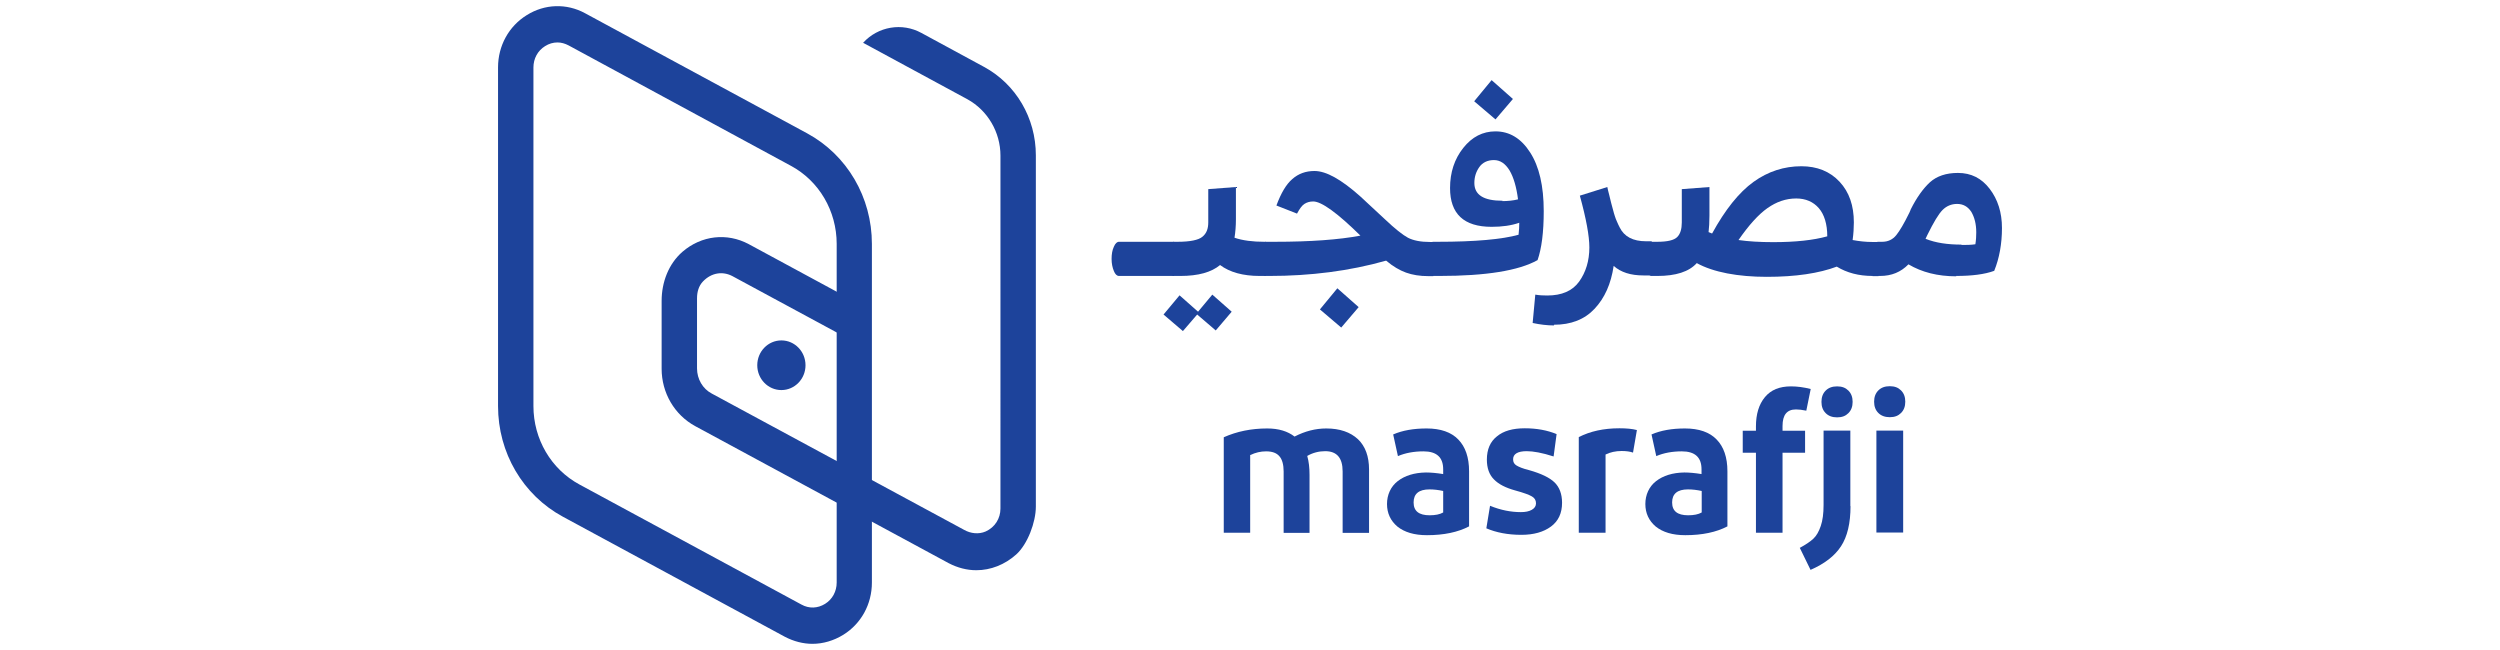
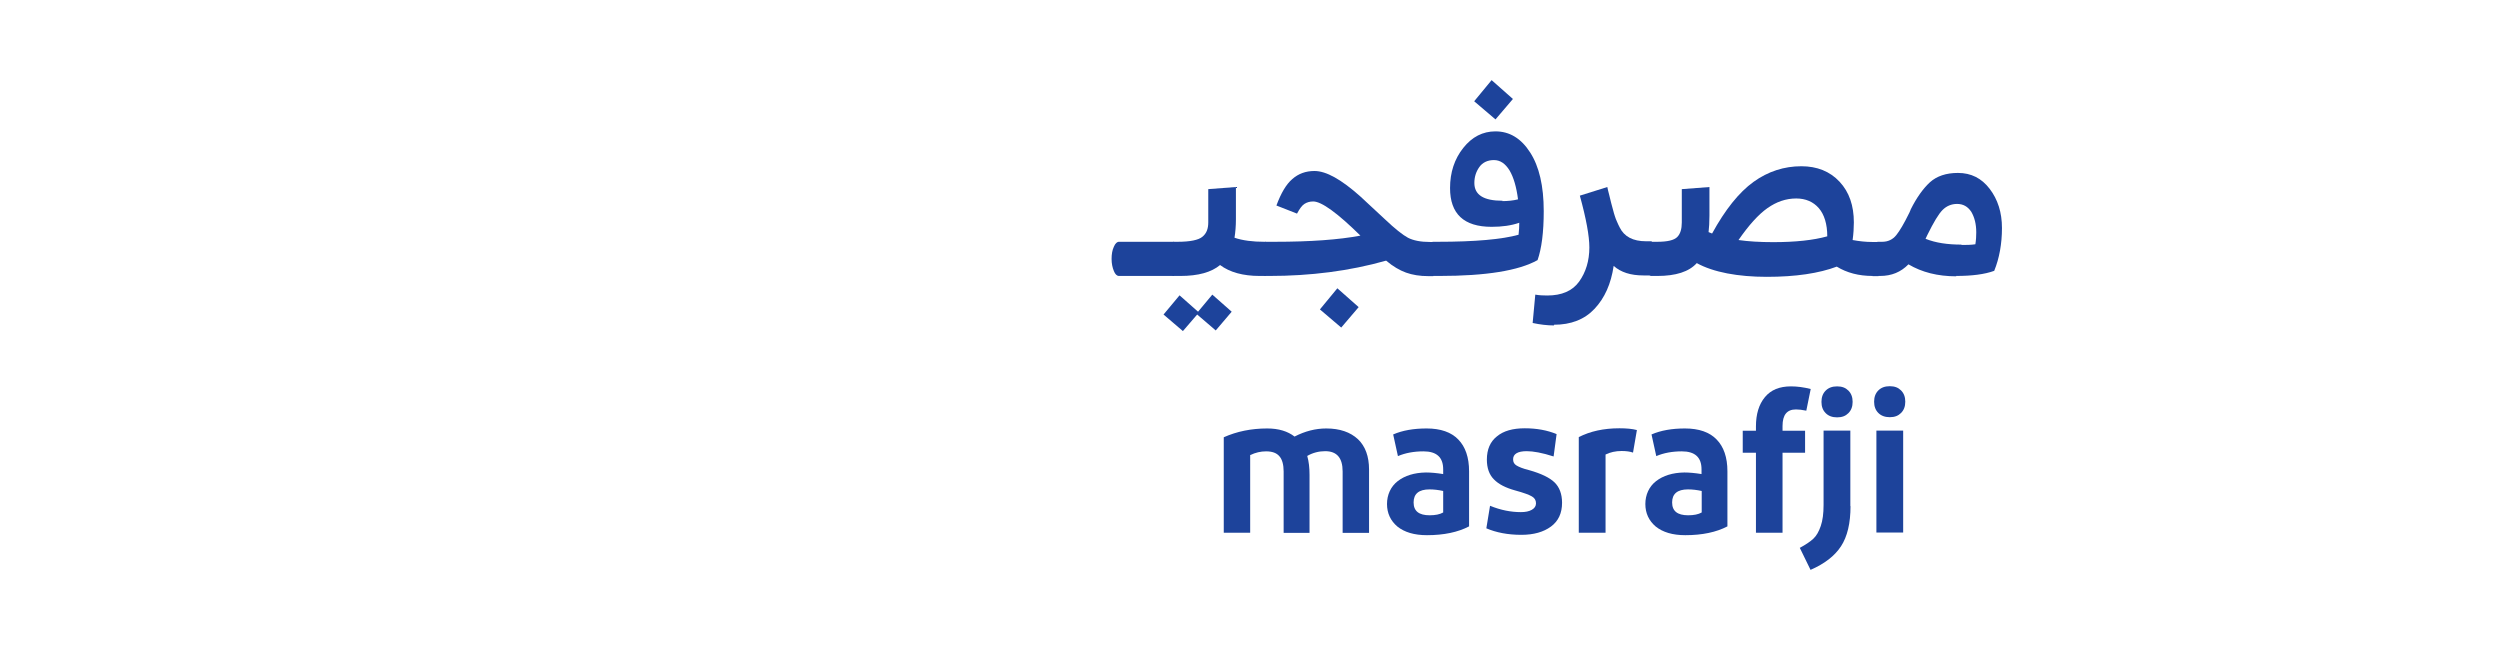
<svg xmlns="http://www.w3.org/2000/svg" version="1.1" viewBox="0 0 87.06 36.91" height="39px" width="150px">
  <defs>
    <style>
      .cls-1 {
        fill: #1d439b;
      }
    </style>
  </defs>
  <g>
    <g id="Layer_1">
      <g>
        <g>
          <path class="cls-1" d="M36.09,15.67c-.12,0-.22-.1-.29-.28-.08-.19-.13-.42-.13-.69s.04-.5.13-.69c.08-.19.18-.28.29-.28h3.13v1.94s-3.13,0-3.13,0Z" />
          <path class="cls-1" d="M41.58,18.76l-1.05-.9-.81.94-1.1-.94.91-1.09,1.05.93.81-.97,1.1.97-.91,1.07h0ZM39.22,15.67c-.12,0-.22-.1-.29-.28-.08-.19-.13-.42-.13-.69s.04-.5.13-.69c.08-.19.18-.28.29-.28h.2c.71,0,1.18-.1,1.4-.28.24-.19.34-.46.34-.82v-1.89l1.57-.12v1.83c0,.38-.03.74-.08,1.05.47.16,1.04.23,1.7.23h.08v1.94h-.35c-.95,0-1.7-.21-2.25-.62-.49.41-1.24.62-2.25.62h-.36,0Z" />
          <path class="cls-1" d="M44.43,15.67c-.12,0-.22-.1-.29-.28-.08-.19-.13-.42-.13-.69s.04-.5.13-.69c.08-.19.18-.28.29-.28h.5c2.04,0,3.66-.12,4.87-.35-1.31-1.29-2.21-1.94-2.68-1.94-.2,0-.36.05-.5.14s-.27.27-.42.55l-1.17-.46c.26-.7.55-1.2.9-1.5.35-.31.77-.46,1.26-.46.67,0,1.52.48,2.59,1.43.19.17.65.6,1.4,1.3.58.55,1.02.9,1.32,1.06.31.16.73.24,1.24.24h.2v1.94h-.27c-.5,0-.92-.07-1.28-.2-.36-.13-.74-.35-1.13-.68-2.08.59-4.3.87-6.63.87,0,0-.19,0-.19,0ZM48.49,16.37l1.21,1.07-.99,1.16-1.21-1.03s.99-1.2.99-1.2Z" />
          <path class="cls-1" d="M53.94,15.67c-.12,0-.22-.1-.29-.28-.08-.19-.13-.42-.13-.69s.04-.5.13-.69c.08-.19.18-.28.29-.28h.25c2.13,0,3.66-.14,4.59-.4.03-.25.04-.47.04-.68-.46.16-.98.23-1.57.23-1.58,0-2.36-.74-2.36-2.2,0-.89.25-1.65.75-2.28.5-.63,1.11-.94,1.83-.94.8,0,1.46.4,1.97,1.2.51.79.77,1.9.77,3.33,0,1.2-.12,2.12-.35,2.78-1.07.6-2.93.9-5.58.9h-.33ZM57.25,4.55l1.21,1.07-.99,1.16-1.21-1.03s.99-1.2.99-1.2ZM57.86,11.42c.31,0,.61-.03.89-.1-.09-.7-.25-1.25-.48-1.64-.24-.39-.53-.59-.89-.59s-.65.14-.83.4c-.19.27-.28.57-.28.9,0,.68.53,1.01,1.6,1.01h0Z" />
          <path class="cls-1" d="M60.8,18.48c-.4,0-.8-.05-1.22-.14l.15-1.61c.22.04.44.05.68.05.82,0,1.43-.26,1.81-.79s.58-1.18.58-1.94c0-.65-.18-1.63-.54-2.94l1.56-.49c.02.09.05.25.11.46.05.22.09.36.11.45.02.09.06.21.1.37.04.16.08.29.11.38.03.1.07.2.12.31s.1.23.15.32c.26.53.76.79,1.5.79h.32v1.94h-.47c-.73,0-1.28-.18-1.69-.54-.15,1.02-.51,1.82-1.08,2.43s-1.34.91-2.31.91v.02Z" />
          <path class="cls-1" d="M78.88,15.67c-.78,0-1.46-.18-2.03-.53-1.01.38-2.33.58-3.97.58s-3.04-.26-3.98-.78c-.44.49-1.19.73-2.24.73h-.31c-.12,0-.22-.1-.29-.28s-.13-.42-.13-.69.04-.5.13-.69c.08-.19.18-.28.29-.28h.3c.59,0,.96-.09,1.14-.27s.26-.46.26-.83v-1.89l1.57-.12v1.62c0,.38-.02.7-.05.94l.2.08c.74-1.35,1.52-2.33,2.35-2.93s1.75-.89,2.72-.89c.89,0,1.62.29,2.17.88.55.59.81,1.36.81,2.31,0,.3-.02.64-.07,1,.38.07.75.11,1.09.11h.38v1.94h-.34ZM73.24,13.75c1.26,0,2.28-.11,3.07-.33,0-.7-.17-1.24-.48-1.6s-.75-.55-1.28-.55c-.59,0-1.13.19-1.64.55-.51.36-1.06.97-1.64,1.81.55.08,1.21.12,1.97.12Z" />
          <path class="cls-1" d="M83.63,15.69c-1.05,0-1.95-.23-2.71-.68-.43.44-.96.66-1.61.66h-.11c-.12,0-.22-.1-.29-.28s-.13-.42-.13-.69.04-.5.13-.69c.08-.19.18-.28.29-.28h.23c.33,0,.6-.13.8-.38s.44-.66.72-1.23c.02-.04.03-.06.04-.08,0-.02.02-.04.03-.07s.02-.05.03-.08c.34-.68.71-1.19,1.09-1.54.39-.35.92-.53,1.59-.53.75,0,1.34.3,1.8.9.46.6.7,1.34.7,2.23s-.15,1.72-.44,2.43c-.55.2-1.27.29-2.16.29h0ZM83.93,13.91c.27,0,.54,0,.79-.04.04-.25.05-.47.05-.68,0-.47-.1-.85-.28-1.16-.2-.3-.46-.45-.81-.45-.32,0-.6.12-.82.34-.23.23-.51.7-.86,1.41-.06.13-.1.21-.11.23.57.23,1.25.33,2.04.33h0Z" />
        </g>
        <g>
          <path class="cls-1" d="M43.54,25.82v4.43h-1.5v-5.42c.74-.33,1.56-.5,2.47-.5.65,0,1.16.16,1.55.46.6-.31,1.2-.46,1.8-.46.77,0,1.37.21,1.8.61.42.4.63.98.63,1.72v3.6h-1.5v-3.49c0-.77-.33-1.15-.99-1.15-.36,0-.71.09-1.02.27.09.31.13.67.13,1.07v3.3h-1.47v-3.49c0-.38-.08-.68-.24-.86-.16-.19-.41-.28-.76-.28-.3,0-.61.07-.89.21Z" />
          <path class="cls-1" d="M55.97,29.89c-.63.33-1.43.5-2.39.5-.73,0-1.28-.17-1.68-.49-.39-.33-.59-.76-.59-1.28s.21-.99.61-1.3.94-.48,1.6-.49c.28,0,.61.03.98.09v-.27c0-.68-.37-1.02-1.12-1.02-.54,0-1.03.09-1.45.27l-.27-1.23c.53-.23,1.16-.34,1.9-.34.79,0,1.4.21,1.8.63.4.41.61,1.01.61,1.8,0,0,0,3.15,0,3.15ZM53.73,29.26c.32,0,.58-.05.77-.16v-1.22c-.27-.06-.53-.09-.78-.09-.6,0-.9.25-.9.74s.3.73.91.73h0Z" />
          <path class="cls-1" d="M60.94,24.65l-.17,1.27c-.65-.21-1.16-.3-1.53-.3-.51,0-.77.16-.77.46,0,.16.06.27.19.35.13.08.36.18.73.27.67.19,1.15.42,1.43.69s.43.66.43,1.16c0,.59-.21,1.04-.63,1.35s-.98.47-1.68.47c-.77,0-1.43-.13-1.99-.37l.21-1.28c.61.25,1.19.36,1.75.36.26,0,.46-.04.62-.13.16-.09.24-.21.24-.37,0-.18-.08-.3-.23-.39-.15-.09-.47-.21-.95-.34-.54-.15-.94-.35-1.21-.63-.27-.27-.4-.65-.4-1.12,0-.58.19-1.02.57-1.32.37-.31.9-.46,1.58-.46s1.28.11,1.81.33h0Z" />
          <path class="cls-1" d="M62.2,24.82c.65-.33,1.41-.5,2.31-.5.39,0,.73.03.99.1l-.22,1.28c-.17-.06-.38-.09-.65-.09-.34,0-.65.07-.91.2v4.44h-1.52v-5.42h0Z" />
          <path class="cls-1" d="M70.64,29.89c-.63.33-1.43.5-2.39.5-.73,0-1.28-.17-1.68-.49-.39-.33-.59-.76-.59-1.28s.21-.99.61-1.3.94-.48,1.6-.49c.28,0,.61.03.98.09v-.27c0-.68-.37-1.02-1.12-1.02-.54,0-1.03.09-1.45.27l-.27-1.23c.53-.23,1.16-.34,1.9-.34.79,0,1.4.21,1.8.63.4.41.61,1.01.61,1.8v3.15ZM68.41,29.26c.32,0,.58-.05.77-.16v-1.22c-.27-.06-.53-.09-.78-.09-.6,0-.9.25-.9.74s.3.73.91.73h0Z" />
          <path class="cls-1" d="M72.26,30.25v-4.54h-.75v-1.25h.75v-.24c0-.71.17-1.26.51-1.67s.83-.61,1.48-.61c.35,0,.73.05,1.12.15l-.25,1.23c-.24-.05-.43-.07-.59-.07-.51,0-.76.31-.76.94v.27h1.28v1.25h-1.28v4.54h-1.52Z" />
          <path class="cls-1" d="M77.63,28.74c0,.97-.18,1.73-.54,2.28s-.93.99-1.73,1.34l-.61-1.25c.33-.18.59-.35.77-.52s.31-.4.42-.72.16-.71.16-1.2v-4.22h1.52v4.29h0ZM77.51,22.18c.16.16.24.37.24.64s-.08.48-.24.64-.36.24-.64.24-.49-.08-.65-.24-.24-.37-.24-.64.08-.48.24-.64.37-.24.65-.24.48.08.64.24Z" />
          <path class="cls-1" d="M79.86,23.69c-.27,0-.49-.08-.65-.24s-.24-.37-.24-.64.08-.48.24-.64.37-.24.65-.24.48.08.64.24.24.37.24.64-.08.48-.24.64-.36.24-.64.24ZM80.62,24.45v5.79h-1.52v-5.79h1.52Z" />
        </g>
      </g>
      <g>
-         <ellipse class="cls-1" cx="16.92" cy="20.74" rx="1.37" ry="1.41" />
-         <path class="cls-1" d="M21.56,2.43c.85-.93,2.21-1.16,3.31-.56l3.56,1.93c1.81.98,2.94,2.9,2.94,5.02v19.95c0,.88-.47,2.14-1.12,2.72s-1.45.89-2.26.89c-.54,0-1.07-.14-1.57-.4l-14.39-7.78c-1.18-.64-1.91-1.89-1.91-3.26v-3.85c0-1.06.39-2.1,1.18-2.79,1.09-.94,2.54-1.09,3.76-.44l6.01,3.25.03,2.33-6.96-3.76c-.55-.29-1.19-.2-1.67.3-.25.26-.34.61-.34.96v3.98c0,.6.32,1.16.84,1.43l14.33,7.74c.37.21.83.26,1.22.09.53-.24.84-.74.84-1.3V8.84c0-1.34-.73-2.57-1.87-3.2l-5.93-3.21h0Z" />
-         <path class="cls-1" d="M18.69,36.56c-.54,0-1.07-.14-1.57-.4l-12.61-6.82c-2.27-1.23-3.68-3.63-3.68-6.28V3.83c0-1.23.61-2.34,1.63-2.97,1.02-.64,2.26-.68,3.31-.11l12.61,6.82c2.27,1.23,3.68,3.63,3.68,6.28v19.23c0,1.23-.61,2.34-1.63,2.97-.54.33-1.14.51-1.75.51h0ZM4.21,2.41c-.25,0-.49.07-.71.21-.42.26-.66.71-.66,1.21v19.23c0,1.87,1,3.58,2.61,4.45l12.61,6.82c.43.24.92.22,1.34-.04.42-.26.66-.71.66-1.21V13.85c0-1.87-1-3.58-2.61-4.44L4.84,2.58c-.21-.11-.42-.17-.64-.17Z" />
-       </g>
+         </g>
    </g>
  </g>
</svg>